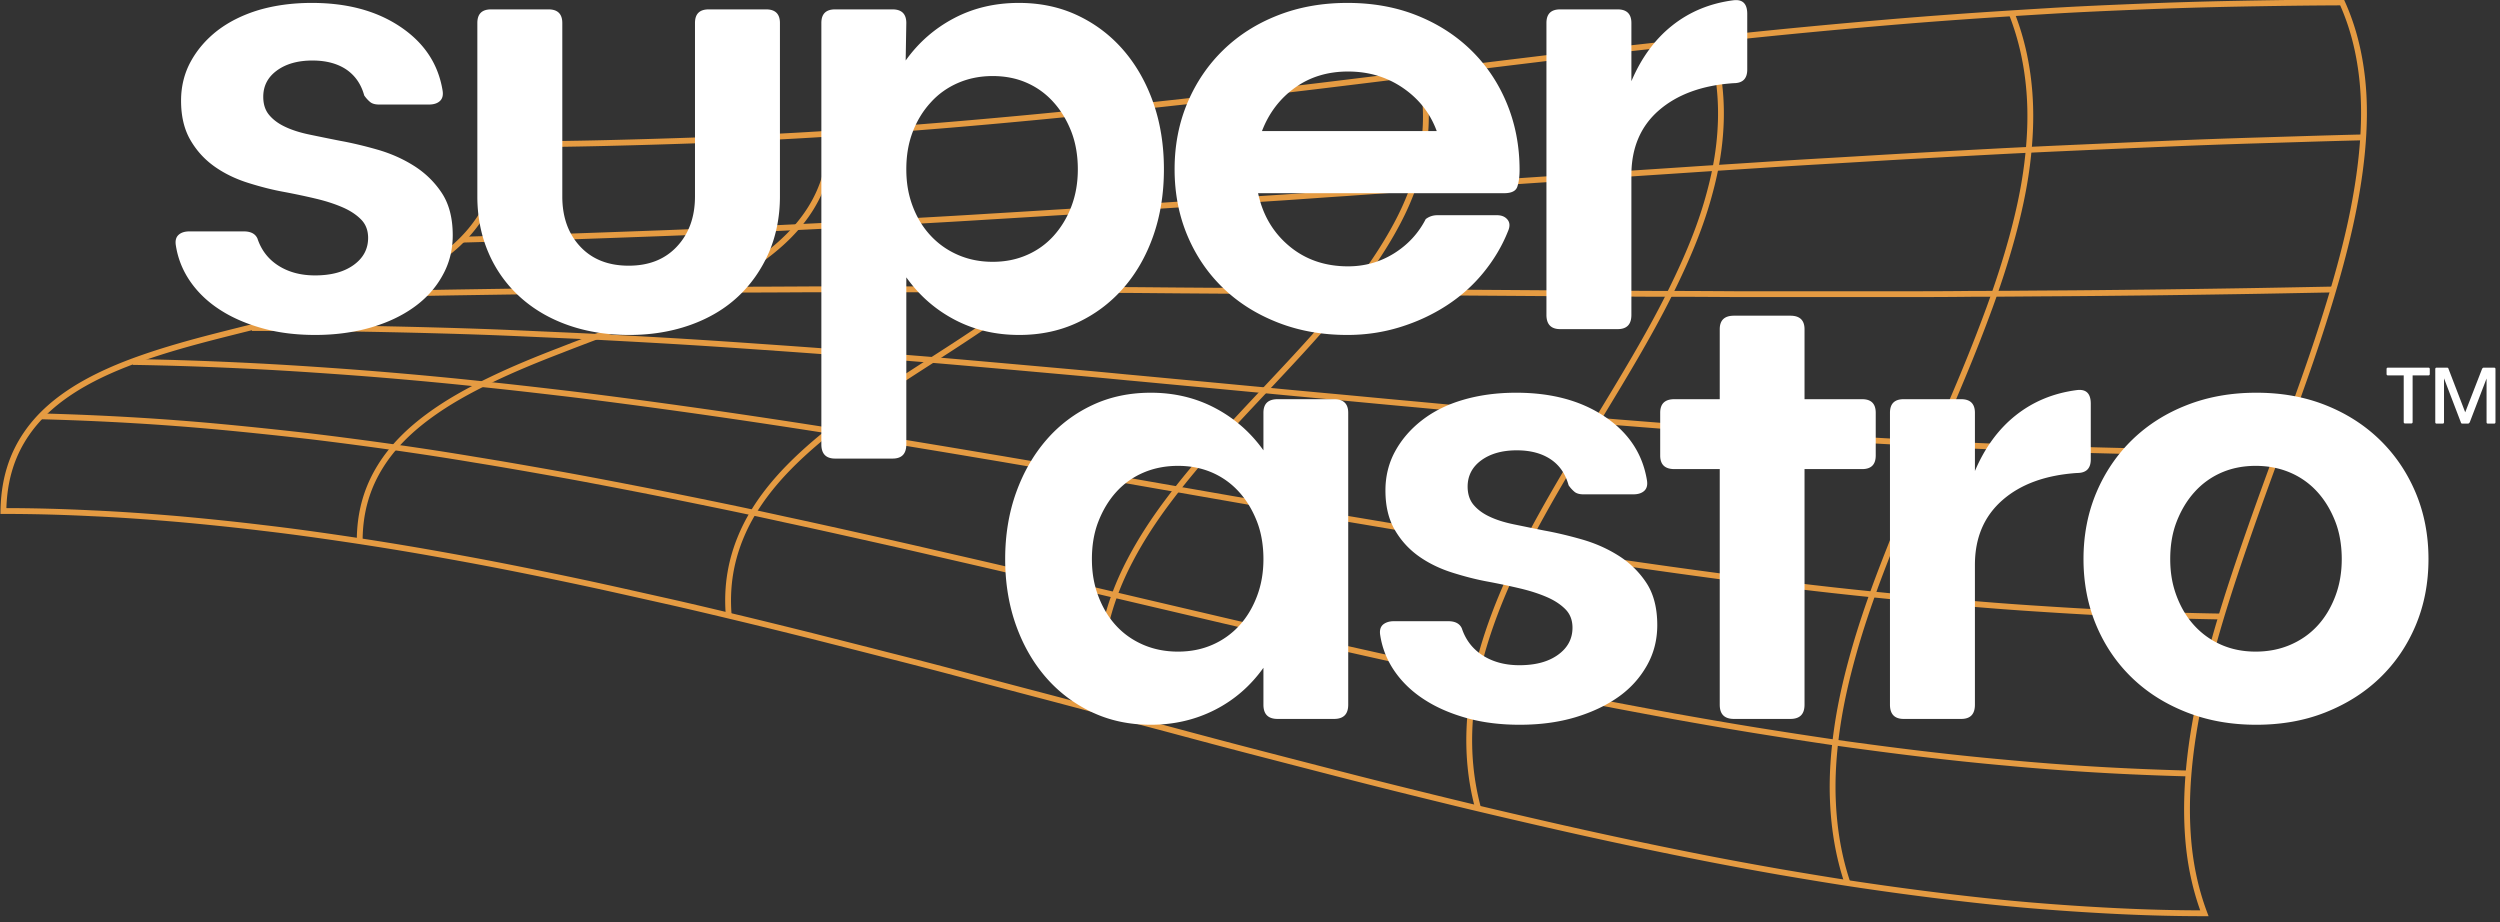
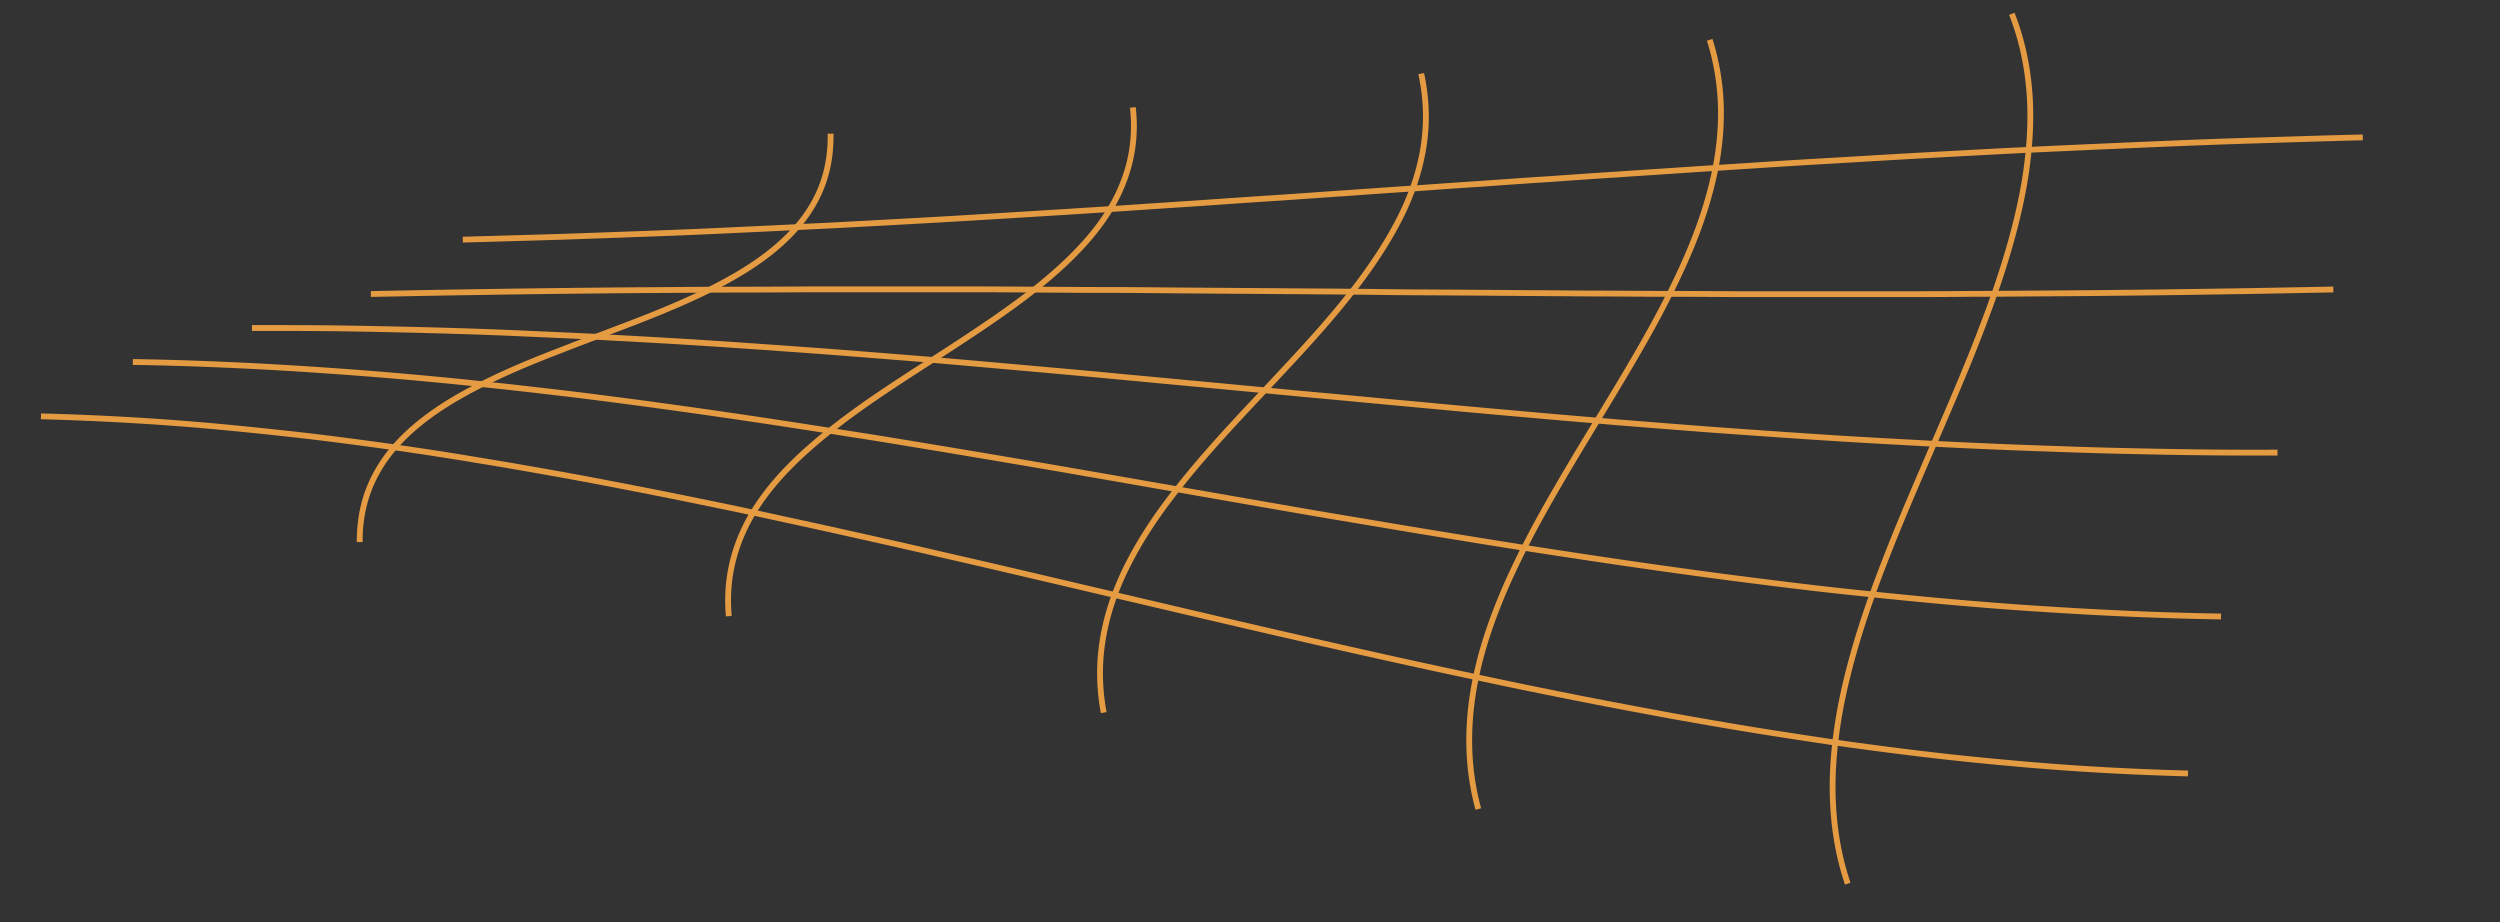
<svg xmlns="http://www.w3.org/2000/svg" width="309" height="114" fill="none">
  <rect width="100%" height="100%" fill="#333333" stroke="none" />
  <g clip-path="url(#a)">
-     <path d="M61.9 17.84c4.5 0 8.8-.06 12.96-.16s8.16-.22 12.02-.36c3.86-.16 7.6-.34 11.24-.54 3.62-.2 7.14-.44 10.56-.68 3.42-.24 6.74-.5 10-.78a936.603 936.603 0 0 0 18.66-1.78c2.98-.32 5.92-.64 8.82-.96 2.9-.32 5.76-.66 8.6-.98 2.84-.34 5.64-.66 8.44-1 2.8-.34 5.56-.68 8.34-1.02 2.78-.34 5.54-.68 8.3-1.02a4846 4846 0 0 1 8.34-1.02c2.8-.34 5.6-.68 8.44-1 2.84-.34 5.7-.66 8.6-.98 2.9-.32 5.84-.64 8.82-.96a936.603 936.603 0 0 1 18.66-1.78c3.24-.28 6.58-.54 10-.78s6.94-.46 10.56-.68c3.62-.22 7.36-.38 11.24-.54 3.86-.16 7.88-.28 12.02-.36 4.14-.08 8.46-.14 12.96-.16 1.36 3 2.1 6.08 2.46 9.18.36 3.1.3 6.24 0 9.36-.3 3.12-.84 6.24-1.54 9.36-.7 3.1-1.56 6.2-2.5 9.28-.94 3.08-1.96 6.14-3.04 9.2-1.08 3.06-2.18 6.12-3.3 9.18-1.12 3.06-2.24 6.12-3.32 9.2-1.08 3.08-2.14 6.18-3.12 9.3-.98 3.12-1.88 6.28-2.64 9.46-.76 3.18-1.38 6.4-1.76 9.62-.38 3.24-.52 6.48-.3 9.74.22 3.26.84 6.5 2.04 9.7-3.7 0-7.34-.1-10.96-.28-3.62-.18-7.18-.42-10.72-.72-3.54-.3-7.02-.68-10.48-1.1-3.46-.42-6.86-.88-10.24-1.38-3.38-.5-6.72-1.06-10.02-1.62-3.3-.58-6.58-1.18-9.82-1.82a629.873 629.873 0 0 1-19.12-4.08c-3.14-.72-6.24-1.44-9.34-2.18-3.08-.74-6.16-1.5-9.22-2.26-3.06-.76-6.1-1.54-9.12-2.32-3.02-.78-6.04-1.56-9.04-2.34-3-.78-6-1.58-8.98-2.38-2.98-.8-5.98-1.58-8.96-2.38-2.98-.8-5.98-1.6-8.96-2.38-2.98-.78-5.98-1.58-8.98-2.38-3-.8-6.02-1.58-9.04-2.34-3.02-.78-6.06-1.54-9.12-2.32-3.06-.76-6.12-1.52-9.22-2.26-3.08-.74-6.2-1.48-9.34-2.18-3.14-.7-6.3-1.42-9.48-2.1-3.18-.68-6.4-1.34-9.64-1.98-3.24-.64-6.52-1.24-9.82-1.82-3.3-.58-6.66-1.12-10.02-1.62-3.38-.5-6.8-.98-10.24-1.38-3.46-.42-6.94-.78-10.48-1.1-3.54-.3-7.1-.56-10.72-.72-3.62-.18-7.26-.28-10.96-.28.06-4.04 1.16-7.06 2.82-9.5 1.66-2.44 3.86-4.26 6.34-5.78 2.48-1.5 5.24-2.68 8.12-3.68 2.88-1 5.88-1.84 8.92-2.62s6.1-1.52 9.14-2.3c3.04-.78 6.04-1.62 8.92-2.62s5.64-2.16 8.12-3.68c2.48-1.52 4.68-3.34 6.34-5.78 1.66-2.44 2.76-5.46 2.82-9.5l-.06.14Z" stroke="#E59B42" stroke-width=".72" stroke-miterlimit="10" />
    <path d="M5.06 51.46c3.84.1 7.62.26 11.36.48 3.74.22 7.4.5 11.02.84 3.62.34 7.18.72 10.7 1.12 3.52.42 6.98.88 10.4 1.36 3.42.48 6.8 1 10.14 1.56 3.34.54 6.64 1.12 9.9 1.7 3.26.58 6.48 1.2 9.68 1.82 3.2.62 6.36 1.26 9.48 1.9 3.14.64 6.24 1.3 9.32 1.98 3.08.66 6.14 1.34 9.18 2.02 3.04.68 6.08 1.36 9.08 2.06 3.02.7 6.02 1.38 9 2.08 3 .7 5.98 1.4 8.96 2.1l8.94 2.1c2.98.7 5.98 1.4 8.96 2.1 3 .7 6 1.4 9 2.08 3.02.7 6.04 1.38 9.08 2.06a1047 1047 0 0 0 9.18 2.02c3.08.66 6.18 1.32 9.32 1.98 3.14.64 6.3 1.28 9.48 1.9 3.2.62 6.42 1.22 9.68 1.82 3.26.58 6.56 1.16 9.9 1.7 3.34.54 6.72 1.06 10.14 1.56 3.42.48 6.9.94 10.4 1.36 3.52.42 7.08.8 10.7 1.12 3.62.34 7.28.62 11.02.84 3.74.22 7.52.38 11.36.48M16.42 44.74c3.84.06 7.62.18 11.32.34 3.7.16 7.34.36 10.9.6 3.58.24 7.08.5 10.54.8 3.46.3 6.84.62 10.2.98 3.34.34 6.64.72 9.88 1.1 3.24.38 6.44.8 9.62 1.22a999.643 999.643 0 0 1 18.52 2.66c3.02.46 6.02.94 8.98 1.4 2.96.46 5.92.96 8.84 1.44s5.84.98 8.72 1.46c2.9.5 5.78.98 8.64 1.48 2.88.5 5.74 1 8.6 1.5l8.58 1.5c2.86.5 5.72 1 8.6 1.5s5.76 1 8.64 1.48c2.88.48 5.8.98 8.72 1.46 2.92.48 5.88.96 8.84 1.44s5.96.94 8.98 1.4a999.643 999.643 0 0 0 18.52 2.66c3.16.42 6.36.82 9.62 1.22 3.26.4 6.54.76 9.88 1.1 3.34.34 6.74.68 10.2.98 3.46.3 6.96.58 10.54.8 3.58.24 7.2.44 10.9.6 3.7.16 7.48.28 11.32.34M31.14 40.54c3.98 0 7.88 0 11.68.06s7.52.14 11.16.24c3.64.1 7.2.22 10.7.38 3.5.16 6.92.3 10.3.48 3.36.18 6.68.36 9.92.56 3.26.2 6.46.42 9.6.64 3.16.22 6.26.44 9.34.68 3.08.24 6.1.48 9.1.72s5.96.5 8.9.76c2.94.26 5.86.52 8.76.78 2.9.26 5.78.52 8.64.8 2.86.26 5.72.54 8.56.8 2.84.26 5.68.54 8.52.8 2.84.28 5.68.54 8.52.8s5.7.54 8.56.8c2.86.26 5.74.54 8.64.8 2.9.26 5.82.52 8.76.78 2.94.26 5.9.5 8.9.76 3 .24 6.02.48 9.1.72 3.06.24 6.18.46 9.34.68 3.16.22 6.36.44 9.6.64 3.26.2 6.56.38 9.92.56 3.36.18 6.8.34 10.3.48 3.5.14 7.06.26 10.7.38 3.64.1 7.36.18 11.16.24s7.7.08 11.68.06M45.84 36.34c4.14-.08 8.16-.16 12.06-.22 3.92-.06 7.72-.12 11.44-.16 3.72-.04 7.34-.08 10.88-.1 3.54-.02 7-.06 10.38-.06 3.38 0 6.7-.02 9.96-.04h18.86c3.04 0 6.06.02 9.02.04s5.9.04 8.82.04c2.9 0 5.78.04 8.64.06a173022.239 173022.239 0 0 1 17 .12c2.82.02 5.62.04 8.44.08 2.82.04 5.64.04 8.46.06a86510.319 86510.319 0 0 0 17.18.12c2.9 0 5.84.04 8.82.04 2.96 0 5.98.02 9.02.04h18.86c3.26 0 6.56 0 9.96-.04 3.38 0 6.84-.04 10.38-.06 3.54-.02 7.16-.06 10.88-.1 3.72-.04 7.52-.1 11.44-.16s7.92-.14 12.06-.22M57.2 29.62c4.3-.12 8.46-.24 12.48-.36 4.02-.14 7.92-.28 11.72-.42 3.8-.14 7.46-.3 11.04-.48 3.58-.16 7.06-.34 10.46-.5 3.4-.18 6.72-.36 9.98-.54 3.26-.18 6.44-.36 9.56-.56 3.12-.18 6.18-.38 9.2-.56 3.02-.2 6-.38 8.92-.58 2.94-.2 5.84-.38 8.7-.58 2.86-.2 5.72-.4 8.54-.58 2.82-.18 5.64-.4 8.44-.58 2.8-.2 5.58-.4 8.38-.58 2.78-.2 5.58-.4 8.38-.58 2.8-.2 5.6-.4 8.44-.58 2.82-.2 5.66-.4 8.54-.58 2.88-.2 5.76-.38 8.7-.58 2.94-.2 5.9-.38 8.92-.58 3.02-.2 6.08-.38 9.2-.56 3.12-.18 6.3-.38 9.56-.56 3.26-.18 6.58-.36 9.98-.54 3.4-.18 6.88-.34 10.46-.5 3.58-.16 7.26-.32 11.04-.48 3.78-.16 7.68-.3 11.72-.42 4.04-.12 8.18-.26 12.48-.36" stroke="#E59B42" stroke-width=".72" stroke-miterlimit="10" />
    <path d="M248.66 1.7c1.26 3.22 1.9 6.38 2.16 9.5.26 3.12.1 6.2-.28 9.2-.38 3-1.04 5.98-1.84 8.92-.8 2.92-1.74 5.8-2.78 8.66a206.92 206.92 0 0 1-3.32 8.48c-1.16 2.8-2.38 5.6-3.58 8.4-1.2 2.8-2.42 5.6-3.6 8.42-1.18 2.82-2.32 5.68-3.4 8.56-1.06 2.88-2.06 5.82-2.9 8.8-.84 2.98-1.56 6.02-2.02 9.14-.46 3.12-.7 6.28-.54 9.52.16 3.24.68 6.56 1.82 9.92M211.32 4.92c1.08 3.46 1.46 6.76 1.38 9.9-.08 3.16-.6 6.16-1.4 9.08-.78 2.92-1.84 5.72-3.06 8.46-1.22 2.74-2.56 5.4-4 8.02-1.44 2.62-2.96 5.2-4.5 7.76-1.54 2.56-3.1 5.12-4.66 7.7-1.54 2.58-3.08 5.18-4.54 7.82a114.19 114.19 0 0 0-4.1 8.12c-1.24 2.78-2.34 5.64-3.2 8.62-.84 2.98-1.44 6.08-1.6 9.34-.16 3.26.1 6.66 1.08 10.26M175.66 9.1c.78 3.62.72 6.88.14 9.9-.58 3.02-1.64 5.8-3 8.4-1.36 2.6-2.98 5.06-4.74 7.42-1.78 2.36-3.68 4.62-5.66 6.84-1.98 2.22-4.02 4.38-6.06 6.56-2.04 2.18-4.1 4.36-6.08 6.58-1.98 2.22-3.92 4.52-5.72 6.9-1.8 2.38-3.46 4.88-4.86 7.56-1.4 2.66-2.52 5.52-3.16 8.62-.64 3.1-.8 6.46-.1 10.2M140.02 13.28c.42 3.8-.22 7-1.4 9.8-1.18 2.82-2.94 5.24-4.98 7.44-2.04 2.2-4.36 4.18-6.8 6.06-2.44 1.86-5.04 3.62-7.64 5.34-2.6 1.72-5.28 3.4-7.9 5.12-2.62 1.72-5.22 3.48-7.68 5.38s-4.8 3.9-6.88 6.14c-2.06 2.24-3.86 4.72-5.08 7.58-1.22 2.86-1.92 6.12-1.58 10.02M102.66 16.52c.06 3.76-.9 6.72-2.42 9.18s-3.6 4.46-5.94 6.18c-2.34 1.72-4.98 3.16-7.72 4.48-2.74 1.3-5.62 2.48-8.54 3.6-2.92 1.12-5.86 2.2-8.76 3.34-2.92 1.12-5.8 2.3-8.54 3.62-2.76 1.32-5.4 2.78-7.76 4.52-2.36 1.74-4.46 3.76-6 6.26s-2.54 5.48-2.52 9.3" stroke="#E59B42" stroke-width=".72" stroke-miterlimit="10" />
-     <path d="M164.88 49.34c1.18 0 1.76.56 1.76 1.68V87.1c0 1.18-.58 1.76-1.76 1.76h-6.96c-1.18 0-1.76-.58-1.76-1.76v-4.56c-1.6 2.24-3.6 3.98-6 5.2-2.4 1.22-5.04 1.84-7.92 1.84-2.62 0-5.02-.5-7.2-1.52a17.135 17.135 0 0 1-5.68-4.24c-1.6-1.82-2.86-3.98-3.76-6.48-.9-2.5-1.36-5.26-1.36-8.24 0-2.98.46-5.74 1.36-8.24.9-2.5 2.16-4.68 3.76-6.52 1.6-1.84 3.5-3.26 5.68-4.28 2.18-1.02 4.58-1.52 7.2-1.52 2.88 0 5.52.62 7.92 1.88 2.4 1.26 4.4 3 6 5.24v-4.64c0-1.12.58-1.68 1.76-1.68h6.96Zm-19.28 31.2c1.54 0 2.96-.28 4.24-.84a9.778 9.778 0 0 0 3.32-2.36c.94-1.02 1.66-2.22 2.2-3.64.54-1.42.8-2.94.8-4.6 0-1.66-.26-3.26-.8-4.64s-1.26-2.6-2.2-3.64a9.621 9.621 0 0 0-3.32-2.4c-1.28-.56-2.7-.84-4.24-.84s-2.98.28-4.28.84c-1.3.56-2.42 1.36-3.36 2.4-.94 1.04-1.66 2.26-2.2 3.64-.54 1.38-.8 2.94-.8 4.64 0 1.7.26 3.18.8 4.6.54 1.42 1.26 2.62 2.2 3.64.94 1.02 2.06 1.8 3.36 2.36 1.3.56 2.74.84 4.28.84ZM187.84 89.58c-2.34 0-4.5-.26-6.46-.8s-3.72-1.28-5.22-2.24c-1.52-.96-2.76-2.12-3.72-3.48-.96-1.36-1.58-2.86-1.84-4.52-.1-.58 0-1.02.32-1.32.32-.28.78-.44 1.36-.44H179c.86 0 1.42.3 1.68.88.48 1.44 1.34 2.56 2.6 3.36 1.26.8 2.76 1.2 4.52 1.2 1.98 0 3.56-.42 4.76-1.28 1.2-.86 1.8-1.98 1.8-3.36 0-.9-.28-1.66-.84-2.24-.56-.58-1.32-1.1-2.28-1.52-.96-.42-2.06-.78-3.32-1.08-1.26-.3-2.58-.58-3.96-.84-1.44-.26-2.92-.64-4.44-1.12-1.52-.48-2.9-1.14-4.12-2-1.22-.86-2.22-1.94-3-3.28-.78-1.34-1.16-2.96-1.16-4.88 0-1.76.4-3.38 1.2-4.84.8-1.46 1.9-2.74 3.32-3.84 1.42-1.1 3.1-1.94 5.08-2.52 1.98-.58 4.16-.88 6.56-.88 4.38 0 8.02.98 10.96 2.96 2.94 1.98 4.66 4.58 5.2 7.84.1.58 0 1.02-.32 1.32-.32.3-.78.44-1.36.44h-6.16c-.48 0-.86-.1-1.12-.32-.26-.22-.5-.48-.72-.8-.38-1.38-1.1-2.46-2.2-3.2-1.1-.74-2.5-1.12-4.2-1.12-1.82 0-3.28.42-4.4 1.24-1.12.82-1.68 1.92-1.68 3.24 0 .9.24 1.66.72 2.24.48.58 1.14 1.08 2 1.48.84.4 1.86.72 3.04.96s2.42.5 3.74.76c1.44.26 2.96.62 4.58 1.08 1.62.46 3.14 1.12 4.54 2 1.4.88 2.56 2 3.46 3.36.9 1.36 1.36 3.1 1.36 5.24 0 1.82-.42 3.48-1.28 5-.86 1.52-2.02 2.82-3.52 3.88s-3.28 1.9-5.34 2.52c-2.08.62-4.36.92-6.86.92ZM230.16 49.34c1.12 0 1.68.56 1.68 1.68v5.28c0 1.12-.56 1.68-1.68 1.68h-7.12V87.1c0 1.18-.58 1.76-1.76 1.76h-6.96c-1.18 0-1.76-.58-1.76-1.76V57.98h-5.6c-1.18 0-1.76-.56-1.76-1.68v-5.28c0-1.12.58-1.68 1.76-1.68h5.6V40.7c0-1.12.58-1.68 1.76-1.68h6.96c1.18 0 1.76.56 1.76 1.68v8.64h7.12ZM256.66 48.22c1.18-.16 1.76.4 1.76 1.68v6.88c0 1.12-.56 1.68-1.68 1.68-3.9.26-6.98 1.38-9.24 3.36s-3.4 4.64-3.4 8V87.1c0 1.18-.56 1.76-1.7 1.76h-7.1c-1.12 0-1.7-.58-1.7-1.76V51.02c0-1.12.56-1.68 1.7-1.68h7.1c1.12 0 1.7.56 1.7 1.68v7.2c1.22-2.88 2.9-5.18 5.04-6.88 2.14-1.7 4.64-2.74 7.52-3.12ZM278.88 89.58c-3.1 0-5.94-.5-8.56-1.52s-4.86-2.42-6.76-4.24c-1.9-1.82-3.38-3.98-4.44-6.48-1.06-2.5-1.6-5.26-1.6-8.24 0-2.98.54-5.74 1.6-8.24s2.54-4.68 4.44-6.52c1.9-1.84 4.14-3.26 6.76-4.28 2.62-1.02 5.46-1.52 8.56-1.52 3.1 0 5.94.5 8.52 1.52 2.58 1.02 4.82 2.44 6.72 4.28 1.9 1.84 3.38 4.02 4.44 6.52 1.06 2.5 1.6 5.26 1.6 8.24 0 2.98-.54 5.74-1.6 8.24s-2.54 4.66-4.44 6.48c-1.9 1.82-4.14 3.22-6.72 4.24s-5.42 1.52-8.52 1.52Zm-.08-9.04c1.54 0 2.98-.28 4.28-.84 1.3-.56 2.42-1.34 3.36-2.36.94-1.02 1.66-2.22 2.2-3.64.54-1.42.8-2.94.8-4.6 0-1.66-.26-3.26-.8-4.64s-1.26-2.6-2.2-3.64a9.587 9.587 0 0 0-3.36-2.4c-1.3-.56-2.74-.84-4.28-.84s-2.96.28-4.24.84a9.621 9.621 0 0 0-3.32 2.4c-.94 1.04-1.66 2.26-2.2 3.64-.54 1.38-.8 2.94-.8 4.64 0 1.7.26 3.18.8 4.6.54 1.42 1.26 2.62 2.2 3.64.94 1.02 2.04 1.8 3.32 2.36 1.28.56 2.7.84 4.24.84ZM38.98 41.4c-2.34 0-4.5-.26-6.46-.8s-3.72-1.28-5.22-2.24c-1.52-.96-2.76-2.12-3.72-3.48-.96-1.36-1.58-2.86-1.84-4.52-.1-.58 0-1.02.32-1.32.32-.3.78-.44 1.36-.44h6.72c.86 0 1.42.3 1.68.88.48 1.44 1.34 2.56 2.6 3.36 1.26.8 2.76 1.2 4.52 1.2 1.98 0 3.56-.42 4.76-1.28 1.2-.86 1.8-1.98 1.8-3.36 0-.9-.28-1.66-.84-2.24-.56-.58-1.32-1.1-2.28-1.52-.96-.42-2.06-.78-3.32-1.08-1.26-.3-2.58-.58-3.96-.84-1.44-.26-2.92-.64-4.44-1.12-1.52-.48-2.9-1.14-4.12-2-1.22-.86-2.22-1.94-3-3.28-.78-1.34-1.16-2.96-1.16-4.88 0-1.76.4-3.38 1.2-4.84.8-1.46 1.9-2.74 3.32-3.84 1.42-1.08 3.1-1.92 5.08-2.52 1.98-.58 4.16-.88 6.56-.88 4.38 0 8.02.98 10.96 2.96 2.94 1.98 4.66 4.58 5.2 7.84.1.58 0 1.02-.32 1.32-.32.3-.78.44-1.36.44h-6.16c-.48 0-.86-.1-1.12-.32-.26-.22-.5-.48-.72-.8-.38-1.38-1.1-2.44-2.2-3.2-1.1-.74-2.5-1.12-4.2-1.12-1.82 0-3.28.42-4.4 1.24-1.12.82-1.68 1.9-1.68 3.24 0 .92.24 1.66.72 2.24.48.58 1.14 1.08 2 1.48.84.4 1.86.72 3.02.96s2.42.5 3.74.76c1.44.26 2.96.62 4.58 1.08 1.62.46 3.14 1.12 4.54 2 1.4.88 2.56 2 3.46 3.36.9 1.36 1.36 3.1 1.36 5.24 0 1.82-.42 3.48-1.28 5-.84 1.52-2.02 2.82-3.5 3.88-1.5 1.08-3.28 1.92-5.34 2.52-2.08.6-4.36.92-6.86.92ZM77.76 41.4c-2.78 0-5.32-.42-7.62-1.24-2.3-.82-4.28-2-5.94-3.52a15.649 15.649 0 0 1-3.84-5.44c-.9-2.1-1.36-4.42-1.36-6.92V2.84c0-1.12.56-1.68 1.7-1.68h7.1c1.12 0 1.7.56 1.7 1.68v21.44c0 2.56.74 4.62 2.22 6.2 1.48 1.58 3.48 2.36 5.98 2.36 2.5 0 4.48-.78 5.96-2.36 1.48-1.58 2.24-3.64 2.24-6.2V2.84c0-1.12.56-1.68 1.7-1.68h7.1c1.12 0 1.7.56 1.7 1.68v21.44c0 2.5-.46 4.82-1.36 6.92-.92 2.1-2.18 3.92-3.8 5.44-1.62 1.52-3.6 2.7-5.9 3.52-2.3.82-4.82 1.24-7.54 1.24h-.04ZM125.94.36c2.62 0 5.02.5 7.2 1.52 2.18 1.02 4.08 2.44 5.68 4.28 1.6 1.84 2.84 4.02 3.72 6.52.88 2.5 1.32 5.26 1.32 8.24 0 2.98-.44 5.74-1.32 8.24-.88 2.5-2.12 4.66-3.72 6.48-1.6 1.82-3.48 3.22-5.66 4.24s-4.58 1.52-7.18 1.52c-2.92 0-5.58-.62-7.98-1.88-2.4-1.26-4.38-3-5.98-5.24v20.64c0 1.18-.56 1.76-1.7 1.76h-7.1c-1.12 0-1.7-.58-1.7-1.76V2.84c0-1.12.56-1.68 1.7-1.68h7.1c1.12 0 1.7.56 1.7 1.68l-.08 4.64c1.6-2.24 3.6-3.98 6-5.24 2.4-1.26 5.06-1.88 8-1.88Zm-3.24 32c1.54 0 2.94-.28 4.22-.84a9.51 9.51 0 0 0 3.3-2.36c.92-1.02 1.66-2.22 2.2-3.64.54-1.42.8-2.94.8-4.6 0-1.66-.26-3.24-.8-4.64-.54-1.38-1.26-2.6-2.2-3.64a9.546 9.546 0 0 0-3.3-2.4c-1.26-.56-2.68-.84-4.22-.84-1.54 0-2.96.28-4.26.84-1.3.56-2.44 1.36-3.38 2.4-.96 1.04-1.7 2.24-2.24 3.64-.54 1.4-.8 2.94-.8 4.64 0 1.7.26 3.18.8 4.6.54 1.42 1.28 2.62 2.24 3.64.96 1.02 2.08 1.8 3.38 2.36 1.3.56 2.72.84 4.26.84ZM187.82 21c0 .86-.1 1.54-.28 2.08-.18.54-.74.8-1.64.8h-30.4c.58 2.72 1.88 4.9 3.88 6.56 2 1.66 4.42 2.48 7.24 2.48 2.08 0 3.98-.54 5.68-1.6 1.7-1.06 3.02-2.48 3.92-4.24.42-.32.9-.48 1.44-.48h7.36c.58 0 1.02.18 1.32.56.3.38.3.86.04 1.44-.74 1.86-1.78 3.58-3.08 5.16s-2.82 2.92-4.56 4.04c-1.74 1.12-3.64 2-5.72 2.64-2.08.64-4.24.96-6.48.96-3.1 0-5.94-.5-8.56-1.52s-4.86-2.42-6.76-4.24c-1.9-1.82-3.38-3.98-4.44-6.48-1.06-2.5-1.6-5.26-1.6-8.24 0-2.98.54-5.74 1.6-8.24s2.54-4.68 4.44-6.52c1.9-1.84 4.14-3.26 6.76-4.28C160.6.86 163.44.36 166.54.36c3.1 0 5.94.5 8.52 1.52 2.58 1.02 4.82 2.44 6.72 4.28 1.9 1.84 3.38 4.02 4.44 6.56 1.06 2.54 1.6 5.3 1.6 8.28Zm-21.2-12.16c-2.5 0-4.7.66-6.56 2-1.86 1.34-3.22 3.12-4.08 5.36h21.6c-.8-2.18-2.18-3.96-4.16-5.32-1.98-1.36-4.24-2.04-6.8-2.04ZM214.2.04c1.18-.16 1.76.4 1.76 1.68V8.6c0 1.12-.56 1.68-1.68 1.68-3.9.26-6.98 1.4-9.24 3.36s-3.4 4.64-3.4 8v17.28c0 1.18-.56 1.76-1.7 1.76h-7.1c-1.12 0-1.7-.58-1.7-1.76V2.84c0-1.12.56-1.68 1.7-1.68h7.1c1.12 0 1.7.56 1.7 1.68v7.2c1.22-2.88 2.9-5.18 5.04-6.88 2.14-1.7 4.64-2.74 7.52-3.12ZM300.14 45.44c.12 0 .18.06.18.18v.6c0 .12-.06.18-.18.18h-1.94v5.76c0 .12-.06.18-.18.18h-.74c-.12 0-.18-.06-.18-.18V46.4h-1.94c-.12 0-.18-.06-.18-.18v-.6c0-.12.06-.18.18-.18h4.98ZM308.26 45.44c.12 0 .18.06.18.18v6.56c0 .12-.06.18-.18.18h-.74c-.12 0-.18-.06-.18-.18v-5.4l-2.08 5.42s-.1.16-.22.16h-.68c-.12 0-.18-.06-.2-.16l-2.08-5.44v5.42c0 .12-.06.18-.18.18h-.72c-.12 0-.18-.06-.18-.18v-6.56c0-.12.06-.18.18-.18h1.26c.12 0 .18.06.2.16l2.06 5.36 2.08-5.36s.08-.16.2-.16h1.28Z" fill="#fff" />
  </g>
  <defs>
    <clipPath id="a">
      <path fill="#fff" d="M0 0h308.44v113.34H0z" />
    </clipPath>
  </defs>
</svg>